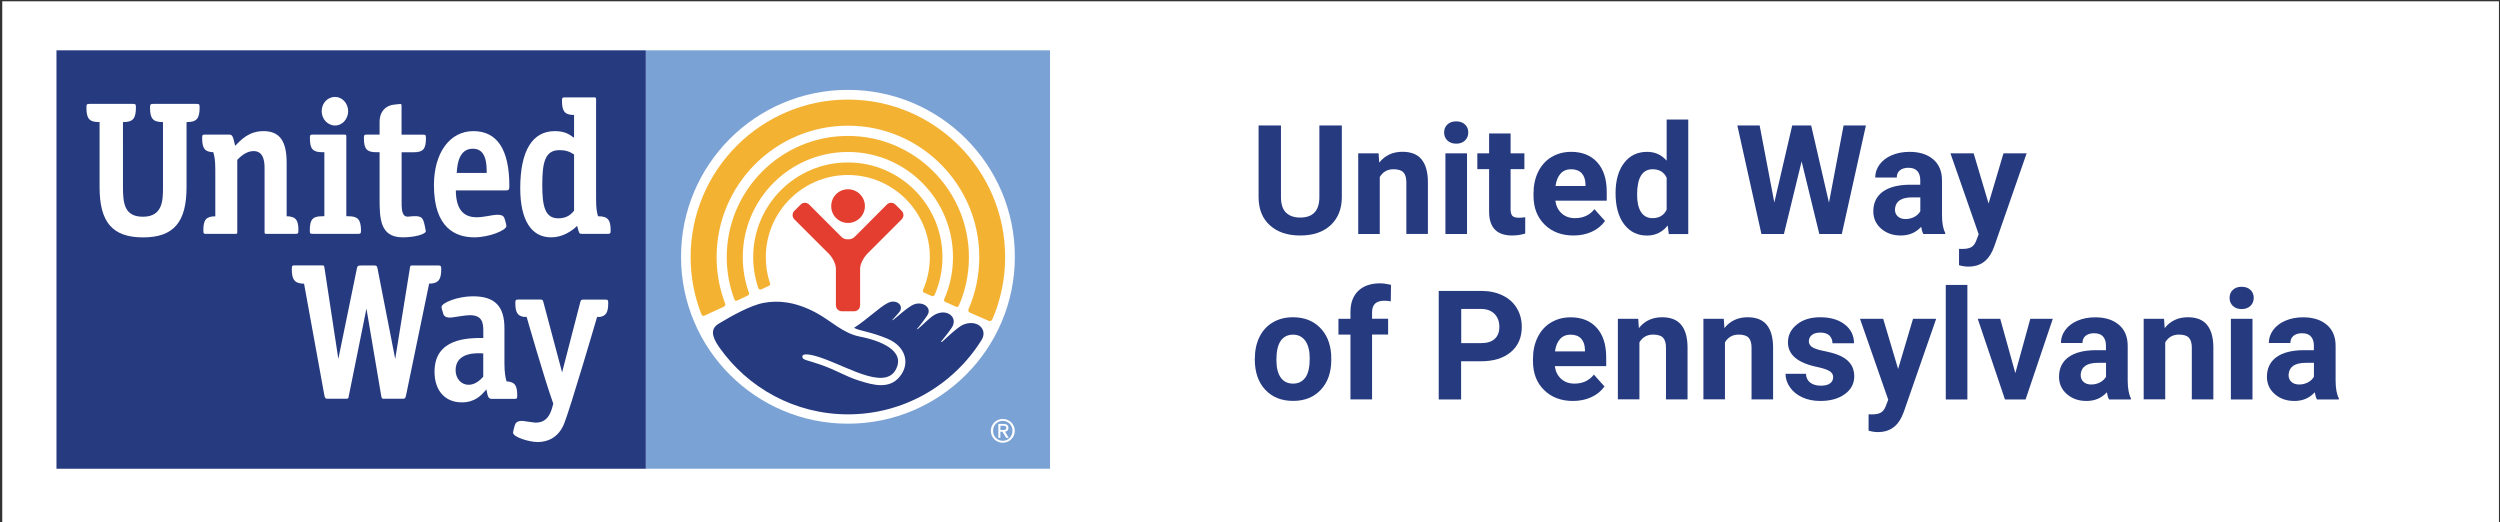
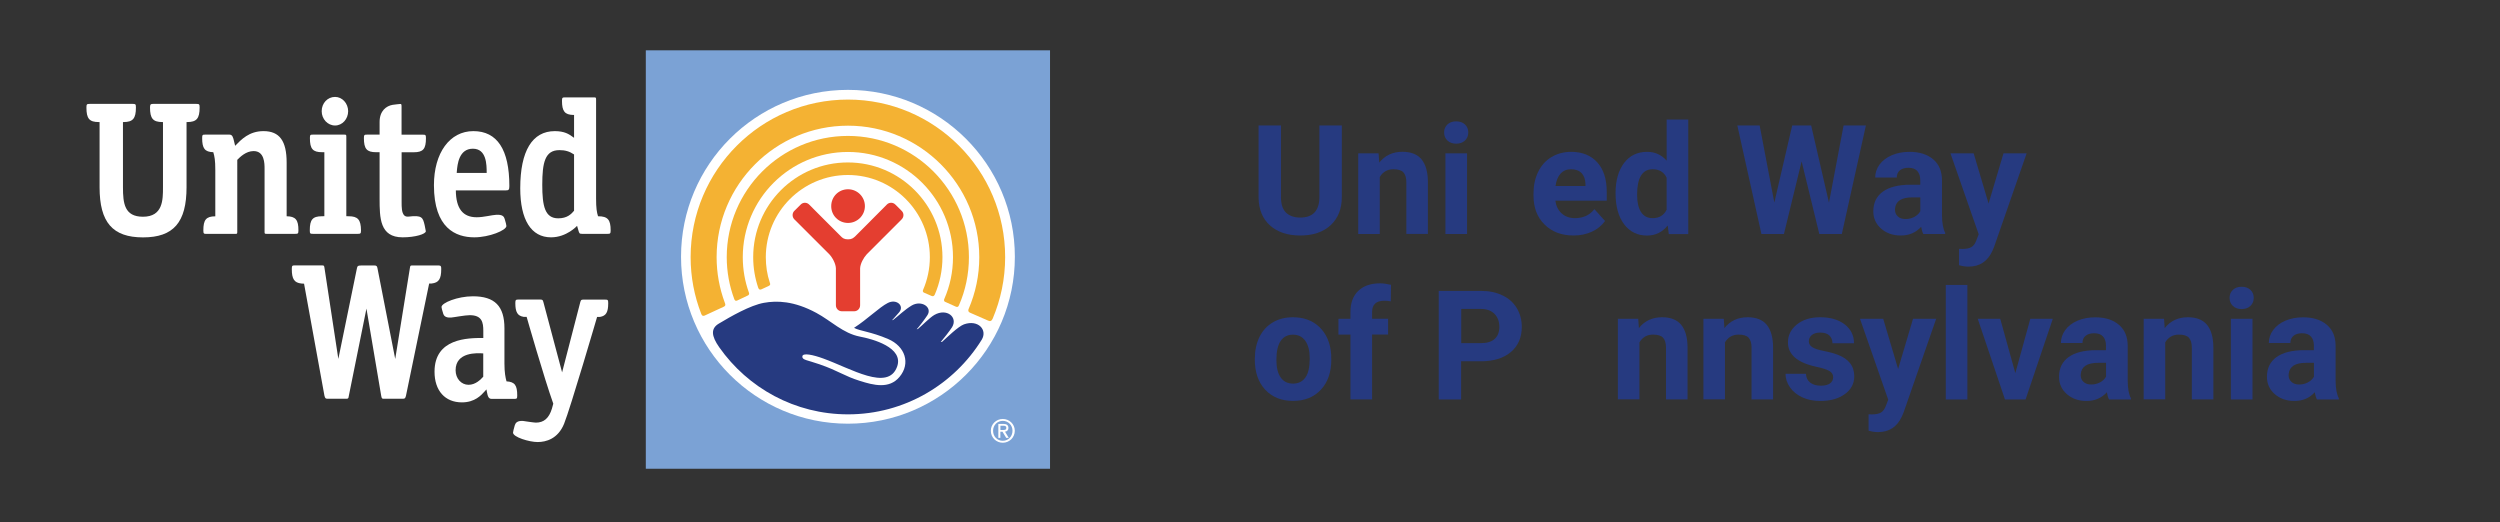
<svg xmlns="http://www.w3.org/2000/svg" id="Layer_1" x="0px" y="0px" viewBox="0 0 422.3 88.21" style="enable-background:new 0 0 422.3 88.21;" xml:space="preserve">
  <rect x="0" y="0" width="422.3" height="88.21" fill="#333333" stroke="none" />
  <style type="text/css"> .st0{fill:#FFFFFF;} .st1{fill:#7BA2D5;} .st2{fill:#263A80;} .st3{fill:#F4B233;} .st4{fill:#E43E30;} </style>
-   <rect x="0.38" y="0.22" class="st0" width="421.74" height="88.22" />
  <rect x="109.09" y="8.5" class="st1" width="68.28" height="70.68" />
-   <rect x="9.54" y="8.5" class="st2" width="99.55" height="70.68" />
  <path class="st0" d="M171.43,43.37c0,15.57-12.63,28.2-28.2,28.2c-15.58,0-28.19-12.63-28.19-28.2c0-15.57,12.61-28.19,28.19-28.19 C158.8,15.18,171.43,27.8,171.43,43.37" />
  <path class="st3" d="M128.6,48.88c0.29-0.14,0.95-0.43,1.24-0.57c0.34-0.17,0.29-0.31,0.19-0.59c-0.45-1.35-0.67-2.79-0.67-4.28 c0-7.65,6.22-13.88,13.87-13.88c7.63,0,13.84,6.23,13.84,13.88c0,1.95-0.41,3.83-1.14,5.52c-0.07,0.12-0.08,0.36,0.12,0.46 c0.23,0.1,1.07,0.47,1.31,0.57c0.25,0.1,0.4,0.04,0.54-0.22c0.84-1.95,1.3-4.08,1.3-6.33c0-8.83-7.16-16-15.98-16 c-8.84,0-15.99,7.17-15.99,16c0,1.81,0.3,3.54,0.85,5.17C128.18,48.85,128.31,49.01,128.6,48.88" />
  <path class="st3" d="M124.54,50.76c0.32-0.17,1.47-0.69,1.77-0.84c0.31-0.13,0.24-0.39,0.19-0.51c-0.67-1.87-1.03-3.87-1.03-5.97 c0-9.81,7.96-17.77,17.77-17.77c9.77,0,17.74,7.96,17.74,17.77c0,2.51-0.52,4.89-1.47,7.06c-0.05,0.11-0.13,0.38,0.17,0.5 c0.27,0.12,1.55,0.69,1.78,0.8c0.25,0.1,0.41,0.06,0.53-0.24c1.09-2.48,1.68-5.24,1.68-8.12c0-11.29-9.17-20.48-20.44-20.48 c-11.3,0-20.47,9.19-20.47,20.48c0,2.48,0.45,4.87,1.27,7.08C124.09,50.65,124.19,50.92,124.54,50.76" />
  <path class="st3" d="M119.02,53.31c0.4-0.2,2.8-1.31,3.22-1.49c0.44-0.19,0.25-0.52,0.19-0.7c-0.89-2.4-1.38-4.98-1.38-7.68 c0-12.26,9.95-22.21,22.2-22.21c12.21,0,22.17,9.96,22.17,22.21c0,3.1-0.64,6.04-1.79,8.73c-0.08,0.16-0.16,0.49,0.25,0.66 c0.38,0.17,2.72,1.2,3.04,1.33c0.31,0.15,0.56,0.12,0.77-0.35c1.35-3.2,2.1-6.71,2.1-10.38c0-14.67-11.91-26.61-26.55-26.61 c-14.67,0-26.58,11.94-26.58,26.61c0,3.37,0.63,6.59,1.78,9.55C118.51,53.16,118.63,53.47,119.02,53.31" />
  <path class="st4" d="M143.25,37.66c1.56,0,2.85-1.27,2.85-2.84c0-1.59-1.29-2.85-2.85-2.85c-1.59,0-2.84,1.26-2.84,2.85 C140.4,36.39,141.66,37.66,143.25,37.66" />
  <path class="st4" d="M144.29,52.58c0.55,0,1-0.45,1-1.01v-6.24c0.03-0.79,0.59-1.81,1.14-2.4l5.88-5.88c0.4-0.4,0.4-1.05,0-1.43 l-1.07-1.07c-0.39-0.4-1.04-0.4-1.43,0l-5.3,5.32c-0.36,0.34-0.61,0.56-1.26,0.56c-0.66,0-0.92-0.21-1.26-0.56l-5.31-5.32 c-0.4-0.4-1.03-0.4-1.42,0l-1.08,1.07c-0.39,0.38-0.39,1.04,0,1.43l5.89,5.88c0.56,0.59,1.1,1.61,1.13,2.4v6.24 c0,0.56,0.45,1.01,1.01,1.01H144.29" />
  <path class="st2" d="M162.83,54.79c-0.99,0.37-2.85,2.2-3.69,2.95l-0.23,0.03c0.3-0.33,1.58-1.96,1.92-2.51 c1.01-1.68-0.9-3.26-3-2.06c-0.8,0.46-2.14,1.86-2.78,2.37l-0.2,0.05c0.29-0.29,1.48-1.85,1.79-2.35c0.92-1.36-1-2.65-2.66-1.65 c-1.17,0.71-2.14,1.67-3.12,2.43l-0.17,0.04c0.26-0.26,0.92-1.04,1.17-1.31c0.98-1.1-0.42-2.37-1.9-1.6 c-1.42,0.72-3.46,2.76-5.7,4.2c1.04,0.56,2.86,0.64,5.75,1.88c2.9,1.24,3.84,4.12,1.94,6.4c-1.75,2.11-4.41,1.4-6.7,0.68 c-2.66-0.83-3.6-1.69-6.81-2.8c-2.09-0.73-2.95-0.72-2.91-1.32c0.03-0.69,1.84-0.28,3.54,0.34c4.7,1.7,10.93,5.57,12.46,1.4 c1.21-3.28-4.2-4.71-6.27-5.1c-2.88-0.56-4.87-2.67-7.37-4.01c-3.78-2.04-6.68-2.09-8.84-1.7c-2.32,0.41-5.62,2.31-7.62,3.51 c-1.39,0.82-1.29,2.08,0.07,4.01c4.82,6.85,12.76,11.32,21.75,11.32c9.53,0,17.9-5.06,22.58-12.6 C166.85,55.71,165.22,53.94,162.83,54.79" />
  <path class="st0" d="M86.66,73.08c0.01,0.76,2.73,1.59,4.16,1.59c1.42,0,3.42-0.54,4.46-3.07c1.08-2.67,5.58-18.06,5.58-18.06 l0.51-0.01c1.01-0.18,1.37-0.78,1.37-2.32c0-0.56-0.08-0.6-0.53-0.6h-3.69c-0.35,0.01-0.39,0.07-0.5,0.43L94.95,62.9l-3.16-11.87 c-0.1-0.36-0.15-0.42-0.5-0.43h-3.71c-0.44,0-0.53,0.05-0.53,0.6c0,1.55,0.38,2.15,1.39,2.32l0.52,0.01c0,0,2.95,10.33,4.5,14.66 l-0.23,0.84c-0.5,1.62-1.36,2.36-2.71,2.36c-0.33,0-2.14-0.28-2.14-0.28c-1.03-0.08-1.3,0.35-1.42,0.72 C86.79,72.38,86.66,72.97,86.66,73.08" />
  <path class="st0" d="M74.09,44.84h-4.4c-0.39,0-0.39,0.04-0.45,0.43l-2.48,15.37l-2.99-15.29c-0.08-0.41-0.14-0.51-0.61-0.51h-2.02 c-0.74,0-0.77,0.11-0.86,0.53l-3.13,15.26l-2.34-15.37c-0.06-0.39-0.07-0.43-0.45-0.43h-4.53c-0.47,0-0.54,0.04-0.54,0.62 c0,1.69,0.42,2.31,1.61,2.44l0.46,0.03l3.44,18.91c0.12,0.44,0.16,0.53,0.57,0.53h2.98c0.48,0,0.5-0.02,0.58-0.53l2.97-14.7 l2.49,14.72c0.1,0.49,0.1,0.51,0.58,0.51h3.04c0.4,0,0.46-0.09,0.57-0.53l3.91-18.93l0.43-0.01c1.2-0.14,1.61-0.76,1.61-2.44 C74.54,44.93,74.46,44.87,74.09,44.84" />
  <path class="st0" d="M81.64,63.62C81.23,64.07,80.36,65,79.15,65c-1.24,0-2.19-1.06-2.19-2.46c0-3.11,3.67-2.92,4.67-2.84V63.62 L81.64,63.62z M85.56,64.42c-0.18-0.66-0.35-1.49-0.35-3.01v-5.95c0-3.75-1.63-5.41-5.33-5.41c-2.58,0-5.3,1.11-5.3,1.81 c0,0.09,0.11,0.63,0.29,1.13c0.08,0.22,0.25,0.73,1.34,0.65c0.44-0.03,2.33-0.4,3.13-0.4c2.09,0,2.3,1.22,2.3,2.66v1.19 c-2.61,0-8.24,0.03-8.24,5.7c0,3.2,1.77,5.18,4.63,5.18c2.17,0,3.25-1.19,3.89-1.91l0.25-0.28l0.08,0.43 c0.13,0.69,0.26,1.17,0.79,1.17h3.8c0.47,0,0.53-0.04,0.53-0.58C87.37,65.09,86.96,64.5,85.56,64.42" />
  <path class="st0" d="M58.9,36.53l-0.4-0.01V23.11c0-0.33-0.02-0.37-0.33-0.37h-5.3c-0.46,0-0.52,0.04-0.52,0.59 c0,1.82,0.48,2.38,2.06,2.38h0.38v10.81l-0.4,0.01c-1.58,0-2.06,0.56-2.06,2.38c0,0.55,0.07,0.59,0.53,0.59h7.59 c0.44,0,0.53-0.04,0.53-0.59C60.96,37.11,60.45,36.53,58.9,36.53" />
  <path class="st0" d="M56.6,16.37c-1.27,0-2.26,1.06-2.26,2.41c0,1.33,1.01,2.42,2.26,2.42c1.23,0,2.21-1.1,2.21-2.42 C58.8,17.46,57.82,16.37,56.6,16.37" />
  <path class="st0" d="M31.5,20.62h0.1c1.61,0,2.12-0.6,2.12-2.46c0-0.55-0.07-0.61-0.54-0.61h-7.3c-0.41,0-0.47,0.07-0.52,0.32 l-0.02,0.29c0,1.86,0.5,2.45,2.09,2.46h0.1v11.01c0,2.11,0,4.98-3.38,4.98c-3.13,0-3.38-2.26-3.38-4.98V20.62h0.11 c1.57-0.01,2.08-0.6,2.08-2.46l-0.02-0.35c-0.04-0.2-0.11-0.26-0.51-0.26h-7.29c-0.47,0-0.54,0.06-0.54,0.61 c0,1.88,0.48,2.46,2.12,2.46h0.1v11.01c0,5.93,2.2,8.47,7.34,8.47c5.15,0,7.35-2.54,7.35-8.47V20.62" />
  <path class="st0" d="M48.42,36.53v-9.06c0-3.67-1.2-5.32-3.91-5.32c-2.42,0-3.75,1.41-4.79,2.48c-0.09-0.39-0.17-0.7-0.17-0.7 c-0.16-0.74-0.3-1.19-0.78-1.19h-4.1c-0.46,0-0.52,0.04-0.52,0.59c0,1.73,0.43,2.34,1.88,2.38c0.21,0.73,0.34,1.32,0.34,3.05v7.78 c-1.55,0.01-2.02,0.58-2.02,2.38c0,0.55,0.08,0.59,0.53,0.59h4.88c0.3,0,0.32-0.04,0.32-0.36V27c0.45-0.46,1.46-1.48,2.76-1.48 c1.85,0,1.85,2.11,1.85,3.02v10.6c0,0.32,0.01,0.36,0.33,0.36h4.86c0.45,0,0.53-0.04,0.53-0.59C50.42,37.13,49.92,36.55,48.42,36.53 " />
  <path class="st0" d="M68.01,40.09c2.16,0,3.92-0.56,3.92-1.03c0-0.08-0.13-0.72-0.2-1.03c-0.3-1.26-0.42-1.73-2.72-1.44 c-0.29,0.03-0.55-0.03-0.73-0.21c-0.44-0.45-0.44-1.44-0.44-2.23v-8.43h2.06c1.58,0,2.05-0.56,2.05-2.38c0-0.55-0.07-0.59-0.53-0.59 h-3.59v-4.71c0-0.45-0.04-0.47-0.21-0.48c-0.16,0-0.92,0.1-1.3,0.15c-1.06,0.18-2.2,1-2.2,2.9v2.13h-2.12 c-0.45,0-0.53,0.04-0.53,0.59c0,1.82,0.49,2.38,2.05,2.38h0.6v7.86C64.13,36.77,64.13,40.09,68.01,40.09" />
  <path class="st0" d="M77.15,29.21l0.02-0.29c0.1-1.14,0.34-3.8,2.71-3.8c2.32,0,2.33,2.71,2.33,4.09H77.15L77.15,29.21z M86.04,31.42c0-6.15-2.05-9.27-6.08-9.27c-3.99,0-6.66,3.67-6.66,9.14c0,7.27,3.7,8.8,6.82,8.8c2.51,0,5.42-1.18,5.42-1.92 c0-0.12-0.12-0.68-0.29-1.19c-0.11-0.37-0.33-0.75-1.39-0.7c-0.82,0.04-2.13,0.42-3.34,0.42c-2.32,0-3.5-1.45-3.52-4.54h8.43 C85.94,32.17,86.04,32.04,86.04,31.42" />
  <path class="st0" d="M94.3,36.88c-2.26,0-2.7-2.07-2.7-5.66c0-3.8,0.47-5.86,2.9-5.86c0.96,0,1.67,0.2,2.47,0.73v9.51 C96.49,36.17,95.8,36.88,94.3,36.88L94.3,36.88z M101.02,36.53c-0.21-0.66-0.33-1.35-0.33-2.99V16.81c0-0.31-0.03-0.36-0.33-0.36 h-4.89c-0.46,0-0.54,0.04-0.54,0.58c0,1.77,0.47,2.36,1.94,2.39h0.1v3.86l-0.3-0.21c-0.56-0.4-1.32-0.92-2.95-0.92 c-3.81,0-5.84,3.34-5.84,9.66c0,5.33,1.85,8.28,5.2,8.28c2.65,0,4.4-1.94,4.4-1.94l0.21,0.72c0.16,0.57,0.19,0.63,0.64,0.63h4.3 c0.44,0,0.52-0.04,0.52-0.59C103.15,37.12,102.67,36.53,101.02,36.53" />
  <path class="st0" d="M168.99,72.64h0.39c0.44,0,0.61-0.06,0.61-0.38c0-0.24-0.15-0.35-0.52-0.35h-0.48V72.64L168.99,72.64z M168.99,73.97h-0.35v-2.36h0.88c0.54,0,0.82,0.22,0.82,0.67c0,0.42-0.27,0.6-0.57,0.64l0.63,1.05h-0.43l-0.63-1.04h-0.36V73.97 L168.99,73.97z M171.03,72.76c0-0.94-0.72-1.67-1.64-1.67c-0.92,0-1.64,0.73-1.64,1.67c0,0.98,0.72,1.7,1.64,1.7 C170.31,74.46,171.03,73.74,171.03,72.76L171.03,72.76z M167.37,72.76c0-1.12,0.92-1.99,2.02-1.99c1.1,0,2.03,0.87,2.03,1.99 c0,1.15-0.93,2.03-2.03,2.03C168.29,74.79,167.37,73.92,167.37,72.76" />
  <g>
    <path class="st2" d="M226.66,21.19v12.08c0,2.01-0.63,3.59-1.88,4.76c-1.26,1.17-2.97,1.75-5.15,1.75c-2.14,0-3.84-0.57-5.1-1.7 c-1.26-1.13-1.9-2.69-1.93-4.67V21.19h3.78v12.1c0,1.2,0.29,2.08,0.86,2.63c0.58,0.55,1.37,0.83,2.39,0.83 c2.12,0,3.2-1.12,3.24-3.35V21.19H226.66z" />
    <path class="st2" d="M232.87,25.9l0.11,1.57c0.97-1.22,2.28-1.83,3.92-1.83c1.44,0,2.52,0.42,3.22,1.27s1.07,2.12,1.08,3.8v8.81 h-3.64V30.8c0-0.77-0.17-1.34-0.5-1.69s-0.89-0.52-1.68-0.52c-1.02,0-1.79,0.44-2.31,1.31v9.63h-3.64V25.9H232.87z" />
    <path class="st2" d="M243.94,22.38c0-0.55,0.18-1,0.55-1.35c0.37-0.35,0.86-0.53,1.49-0.53c0.62,0,1.12,0.18,1.49,0.53 c0.37,0.35,0.55,0.8,0.55,1.35c0,0.55-0.19,1.01-0.56,1.36c-0.37,0.35-0.87,0.53-1.48,0.53s-1.11-0.18-1.48-0.53 C244.13,23.38,243.94,22.93,243.94,22.38z M247.81,39.53h-3.65V25.9h3.65V39.53z" />
-     <path class="st2" d="M255.17,22.55v3.35h2.33v2.67h-2.33v6.8c0,0.5,0.1,0.86,0.29,1.08c0.19,0.22,0.56,0.33,1.11,0.33 c0.4,0,0.76-0.03,1.07-0.09v2.76c-0.71,0.22-1.45,0.33-2.2,0.33c-2.55,0-3.85-1.29-3.9-3.87v-7.34h-1.99V25.9h1.99v-3.35H255.17z" />
    <path class="st2" d="M265.8,39.78c-2,0-3.63-0.61-4.88-1.84c-1.26-1.23-1.88-2.86-1.88-4.9v-0.35c0-1.37,0.26-2.59,0.79-3.67 c0.53-1.08,1.28-1.91,2.25-2.49c0.97-0.58,2.08-0.88,3.32-0.88c1.86,0,3.33,0.59,4.4,1.76c1.07,1.18,1.61,2.84,1.61,5v1.49h-8.68 c0.12,0.89,0.47,1.6,1.06,2.14c0.59,0.54,1.34,0.81,2.25,0.81c1.4,0,2.5-0.51,3.29-1.52l1.79,2c-0.55,0.77-1.28,1.38-2.22,1.81 C267.96,39.57,266.93,39.78,265.8,39.78z M265.38,28.59c-0.72,0-1.31,0.24-1.76,0.73c-0.45,0.49-0.74,1.19-0.86,2.1h5.06v-0.29 c-0.02-0.81-0.24-1.44-0.65-1.88C266.75,28.81,266.15,28.59,265.38,28.59z" />
    <path class="st2" d="M272.9,32.62c0-2.12,0.48-3.82,1.43-5.08c0.95-1.26,2.26-1.89,3.91-1.89c1.33,0,2.42,0.5,3.29,1.49v-6.95h3.65 v19.35h-3.29l-0.18-1.45c-0.91,1.13-2.07,1.7-3.5,1.7c-1.6,0-2.89-0.63-3.86-1.9C273.39,36.62,272.9,34.87,272.9,32.62z M276.54,32.88c0,1.28,0.22,2.26,0.67,2.95c0.45,0.68,1.09,1.02,1.94,1.02c1.13,0,1.92-0.48,2.38-1.43v-5.4 c-0.45-0.95-1.24-1.43-2.36-1.43C277.42,28.59,276.54,30.02,276.54,32.88z" />
    <path class="st2" d="M308.95,34.24l2.47-13.05h3.77l-4.07,18.34h-3.8l-2.99-12.27l-2.99,12.27h-3.8l-4.07-18.34h3.77l2.48,13.02 l3.02-13.02h3.2L308.95,34.24z" />
    <path class="st2" d="M324.89,39.53c-0.17-0.33-0.29-0.73-0.37-1.22c-0.88,0.98-2.03,1.47-3.44,1.47c-1.34,0-2.44-0.39-3.32-1.16 c-0.88-0.77-1.32-1.75-1.32-2.92c0-1.44,0.54-2.55,1.61-3.33c1.07-0.77,2.62-1.16,4.64-1.17h1.68v-0.78c0-0.63-0.16-1.13-0.48-1.51 c-0.32-0.38-0.83-0.57-1.53-0.57c-0.61,0-1.09,0.15-1.44,0.44c-0.35,0.29-0.52,0.7-0.52,1.21h-3.64c0-0.79,0.24-1.52,0.73-2.19 c0.49-0.67,1.18-1.2,2.07-1.58s1.89-0.57,3-0.57c1.68,0,3.01,0.42,4,1.27c0.99,0.84,1.48,2.03,1.48,3.56v5.91 c0.01,1.29,0.19,2.27,0.54,2.93v0.21H324.89z M321.88,37c0.54,0,1.03-0.12,1.49-0.36c0.45-0.24,0.79-0.56,1.01-0.96v-2.34h-1.36 c-1.82,0-2.79,0.63-2.91,1.89l-0.01,0.21c0,0.45,0.16,0.83,0.48,1.12C320.88,36.85,321.32,37,321.88,37z" />
    <path class="st2" d="M335.91,34.38l2.52-8.48h3.91l-5.48,15.75l-0.3,0.72c-0.81,1.78-2.16,2.67-4.03,2.67 c-0.53,0-1.07-0.08-1.61-0.24v-2.76l0.55,0.01c0.69,0,1.2-0.11,1.54-0.31c0.34-0.21,0.61-0.56,0.8-1.05l0.43-1.12l-4.77-13.67h3.92 L335.91,34.38z" />
    <path class="st2" d="M211.97,60.54c0-1.35,0.26-2.56,0.78-3.62s1.27-1.88,2.25-2.46c0.98-0.58,2.11-0.87,3.41-0.87 c1.84,0,3.34,0.56,4.5,1.69s1.81,2.65,1.95,4.58l0.02,0.93c0,2.09-0.58,3.77-1.75,5.03c-1.17,1.26-2.73,1.9-4.7,1.9 c-1.97,0-3.53-0.63-4.71-1.89c-1.17-1.26-1.76-2.97-1.76-5.14V60.54z M215.61,60.8c0,1.29,0.24,2.29,0.73,2.97 c0.49,0.69,1.18,1.03,2.09,1.03c0.88,0,1.57-0.34,2.07-1.02c0.5-0.68,0.74-1.76,0.74-3.25c0-1.27-0.25-2.25-0.74-2.95 c-0.5-0.7-1.19-1.05-2.09-1.05c-0.89,0-1.58,0.35-2.07,1.04C215.86,58.27,215.61,59.34,215.61,60.8z" />
    <path class="st2" d="M228.12,67.48V56.52h-2.03v-2.67h2.03v-1.16c0-1.53,0.44-2.71,1.32-3.56c0.88-0.84,2.11-1.27,3.68-1.27 c0.5,0,1.12,0.08,1.85,0.25l-0.04,2.8c-0.3-0.08-0.67-0.11-1.11-0.11c-1.37,0-2.05,0.65-2.05,1.94v1.1h2.71v2.67h-2.71v10.96 H228.12z" />
    <path class="st2" d="M246.81,61.02v6.46h-3.78V49.14h7.15c1.38,0,2.59,0.25,3.63,0.76c1.05,0.5,1.85,1.22,2.41,2.15 c0.56,0.93,0.84,1.98,0.84,3.17c0,1.8-0.62,3.21-1.85,4.25c-1.23,1.04-2.93,1.56-5.11,1.56H246.81z M246.81,57.96h3.38 c1,0,1.76-0.23,2.29-0.71c0.52-0.47,0.79-1.14,0.79-2.02c0-0.9-0.26-1.63-0.79-2.18c-0.53-0.55-1.26-0.84-2.19-0.86h-3.46V57.96z" />
-     <path class="st2" d="M265.71,67.73c-2,0-3.63-0.61-4.88-1.84c-1.26-1.23-1.88-2.86-1.88-4.9v-0.35c0-1.37,0.26-2.59,0.79-3.67 c0.53-1.08,1.28-1.91,2.25-2.49c0.97-0.58,2.08-0.88,3.32-0.88c1.86,0,3.33,0.59,4.4,1.76c1.07,1.18,1.61,2.84,1.61,5v1.49h-8.68 c0.12,0.89,0.47,1.6,1.06,2.14c0.59,0.54,1.34,0.81,2.25,0.81c1.4,0,2.5-0.51,3.29-1.52l1.79,2c-0.55,0.77-1.28,1.38-2.22,1.81 C267.88,67.52,266.84,67.73,265.71,67.73z M265.29,56.53c-0.72,0-1.31,0.24-1.76,0.73c-0.45,0.49-0.74,1.19-0.86,2.1h5.06v-0.29 c-0.02-0.81-0.24-1.44-0.65-1.88C266.66,56.75,266.07,56.53,265.29,56.53z" />
    <path class="st2" d="M276.73,53.85l0.11,1.57c0.97-1.22,2.28-1.83,3.92-1.83c1.44,0,2.52,0.42,3.22,1.27s1.07,2.12,1.08,3.8v8.81 h-3.64v-8.74c0-0.77-0.17-1.34-0.5-1.69s-0.89-0.52-1.68-0.52c-1.02,0-1.79,0.44-2.31,1.31v9.63h-3.64V53.85H276.73z" />
    <path class="st2" d="M291.18,53.85l0.11,1.57c0.97-1.22,2.28-1.83,3.92-1.83c1.44,0,2.52,0.42,3.22,1.27s1.07,2.12,1.08,3.8v8.81 h-3.64v-8.74c0-0.77-0.17-1.34-0.5-1.69s-0.89-0.52-1.68-0.52c-1.02,0-1.79,0.44-2.31,1.31v9.63h-3.64V53.85H291.18z" />
    <path class="st2" d="M309.66,63.71c0-0.45-0.22-0.8-0.66-1.05c-0.44-0.26-1.15-0.48-2.12-0.69c-3.24-0.68-4.86-2.06-4.86-4.13 c0-1.21,0.5-2.22,1.51-3.03c1-0.81,2.32-1.22,3.94-1.22c1.73,0,3.11,0.41,4.15,1.22c1.04,0.81,1.56,1.87,1.56,3.17h-3.64 c0-0.52-0.17-0.95-0.5-1.29c-0.34-0.34-0.86-0.51-1.57-0.51c-0.61,0-1.09,0.14-1.42,0.42c-0.34,0.28-0.5,0.63-0.5,1.06 c0,0.4,0.19,0.73,0.57,0.98c0.38,0.25,1.03,0.46,1.93,0.64c0.91,0.18,1.67,0.38,2.29,0.61c1.92,0.71,2.88,1.93,2.88,3.67 c0,1.24-0.53,2.25-1.6,3.02c-1.07,0.77-2.44,1.15-4.13,1.15c-1.14,0-2.16-0.2-3.04-0.61c-0.89-0.41-1.58-0.97-2.08-1.68 c-0.5-0.71-0.76-1.48-0.76-2.3h3.45c0.03,0.65,0.27,1.14,0.72,1.49c0.44,0.34,1.04,0.52,1.79,0.52c0.7,0,1.22-0.13,1.58-0.4 C309.48,64.49,309.66,64.14,309.66,63.71z" />
    <path class="st2" d="M320.63,62.33l2.52-8.48h3.91l-5.48,15.75l-0.3,0.72c-0.81,1.78-2.16,2.67-4.03,2.67 c-0.53,0-1.07-0.08-1.61-0.24v-2.76l0.55,0.01c0.69,0,1.2-0.11,1.54-0.31c0.34-0.21,0.61-0.56,0.8-1.05l0.43-1.12l-4.77-13.67h3.92 L320.63,62.33z" />
    <path class="st2" d="M332.33,67.48h-3.65V48.13h3.65V67.48z" />
    <path class="st2" d="M340.43,63.03l2.53-9.18h3.8l-4.6,13.63h-3.48l-4.6-13.63h3.8L340.43,63.03z" />
    <path class="st2" d="M356.26,67.48c-0.17-0.33-0.29-0.73-0.37-1.22c-0.88,0.98-2.03,1.47-3.44,1.47c-1.34,0-2.44-0.39-3.32-1.16 c-0.88-0.77-1.32-1.75-1.32-2.92c0-1.44,0.54-2.55,1.61-3.33c1.07-0.77,2.62-1.16,4.64-1.17h1.68v-0.78c0-0.63-0.16-1.13-0.48-1.51 c-0.32-0.38-0.83-0.57-1.53-0.57c-0.61,0-1.09,0.15-1.44,0.44c-0.35,0.29-0.52,0.7-0.52,1.21h-3.64c0-0.79,0.24-1.52,0.73-2.19 c0.49-0.67,1.18-1.2,2.07-1.58s1.89-0.57,3-0.57c1.68,0,3.01,0.42,4,1.27c0.99,0.84,1.48,2.03,1.48,3.56v5.91 c0.01,1.29,0.19,2.27,0.54,2.93v0.21H356.26z M353.25,64.95c0.54,0,1.03-0.12,1.49-0.36c0.45-0.24,0.79-0.56,1.01-0.96v-2.34h-1.36 c-1.82,0-2.79,0.63-2.91,1.89l-0.01,0.21c0,0.45,0.16,0.83,0.48,1.12C352.26,64.8,352.7,64.95,353.25,64.95z" />
    <path class="st2" d="M365.55,53.85l0.11,1.57c0.97-1.22,2.28-1.83,3.92-1.83c1.44,0,2.52,0.42,3.22,1.27s1.07,2.12,1.08,3.8v8.81 h-3.64v-8.74c0-0.77-0.17-1.34-0.5-1.69s-0.89-0.52-1.68-0.52c-1.02,0-1.79,0.44-2.31,1.31v9.63h-3.64V53.85H365.55z" />
    <path class="st2" d="M376.62,50.32c0-0.55,0.18-1,0.55-1.35c0.37-0.35,0.86-0.53,1.49-0.53c0.62,0,1.12,0.18,1.49,0.53 c0.37,0.35,0.55,0.8,0.55,1.35c0,0.55-0.19,1.01-0.56,1.36c-0.37,0.35-0.87,0.53-1.48,0.53s-1.11-0.18-1.48-0.53 C376.81,51.33,376.62,50.88,376.62,50.32z M380.49,67.48h-3.65V53.85h3.65V67.48z" />
    <path class="st2" d="M391.38,67.48c-0.17-0.33-0.29-0.73-0.37-1.22c-0.88,0.98-2.03,1.47-3.44,1.47c-1.34,0-2.44-0.39-3.32-1.16 c-0.88-0.77-1.32-1.75-1.32-2.92c0-1.44,0.54-2.55,1.61-3.33c1.07-0.77,2.62-1.16,4.64-1.17h1.68v-0.78c0-0.63-0.16-1.13-0.48-1.51 c-0.32-0.38-0.83-0.57-1.53-0.57c-0.61,0-1.09,0.15-1.44,0.44c-0.35,0.29-0.52,0.7-0.52,1.21h-3.64c0-0.79,0.24-1.52,0.73-2.19 c0.49-0.67,1.18-1.2,2.07-1.58s1.89-0.57,3-0.57c1.68,0,3.01,0.42,4,1.27c0.99,0.84,1.48,2.03,1.48,3.56v5.91 c0.01,1.29,0.19,2.27,0.54,2.93v0.21H391.38z M388.37,64.95c0.54,0,1.03-0.12,1.49-0.36c0.45-0.24,0.79-0.56,1.01-0.96v-2.34h-1.36 c-1.82,0-2.79,0.63-2.91,1.89l-0.01,0.21c0,0.45,0.16,0.83,0.48,1.12C387.38,64.8,387.82,64.95,388.37,64.95z" />
  </g>
</svg>